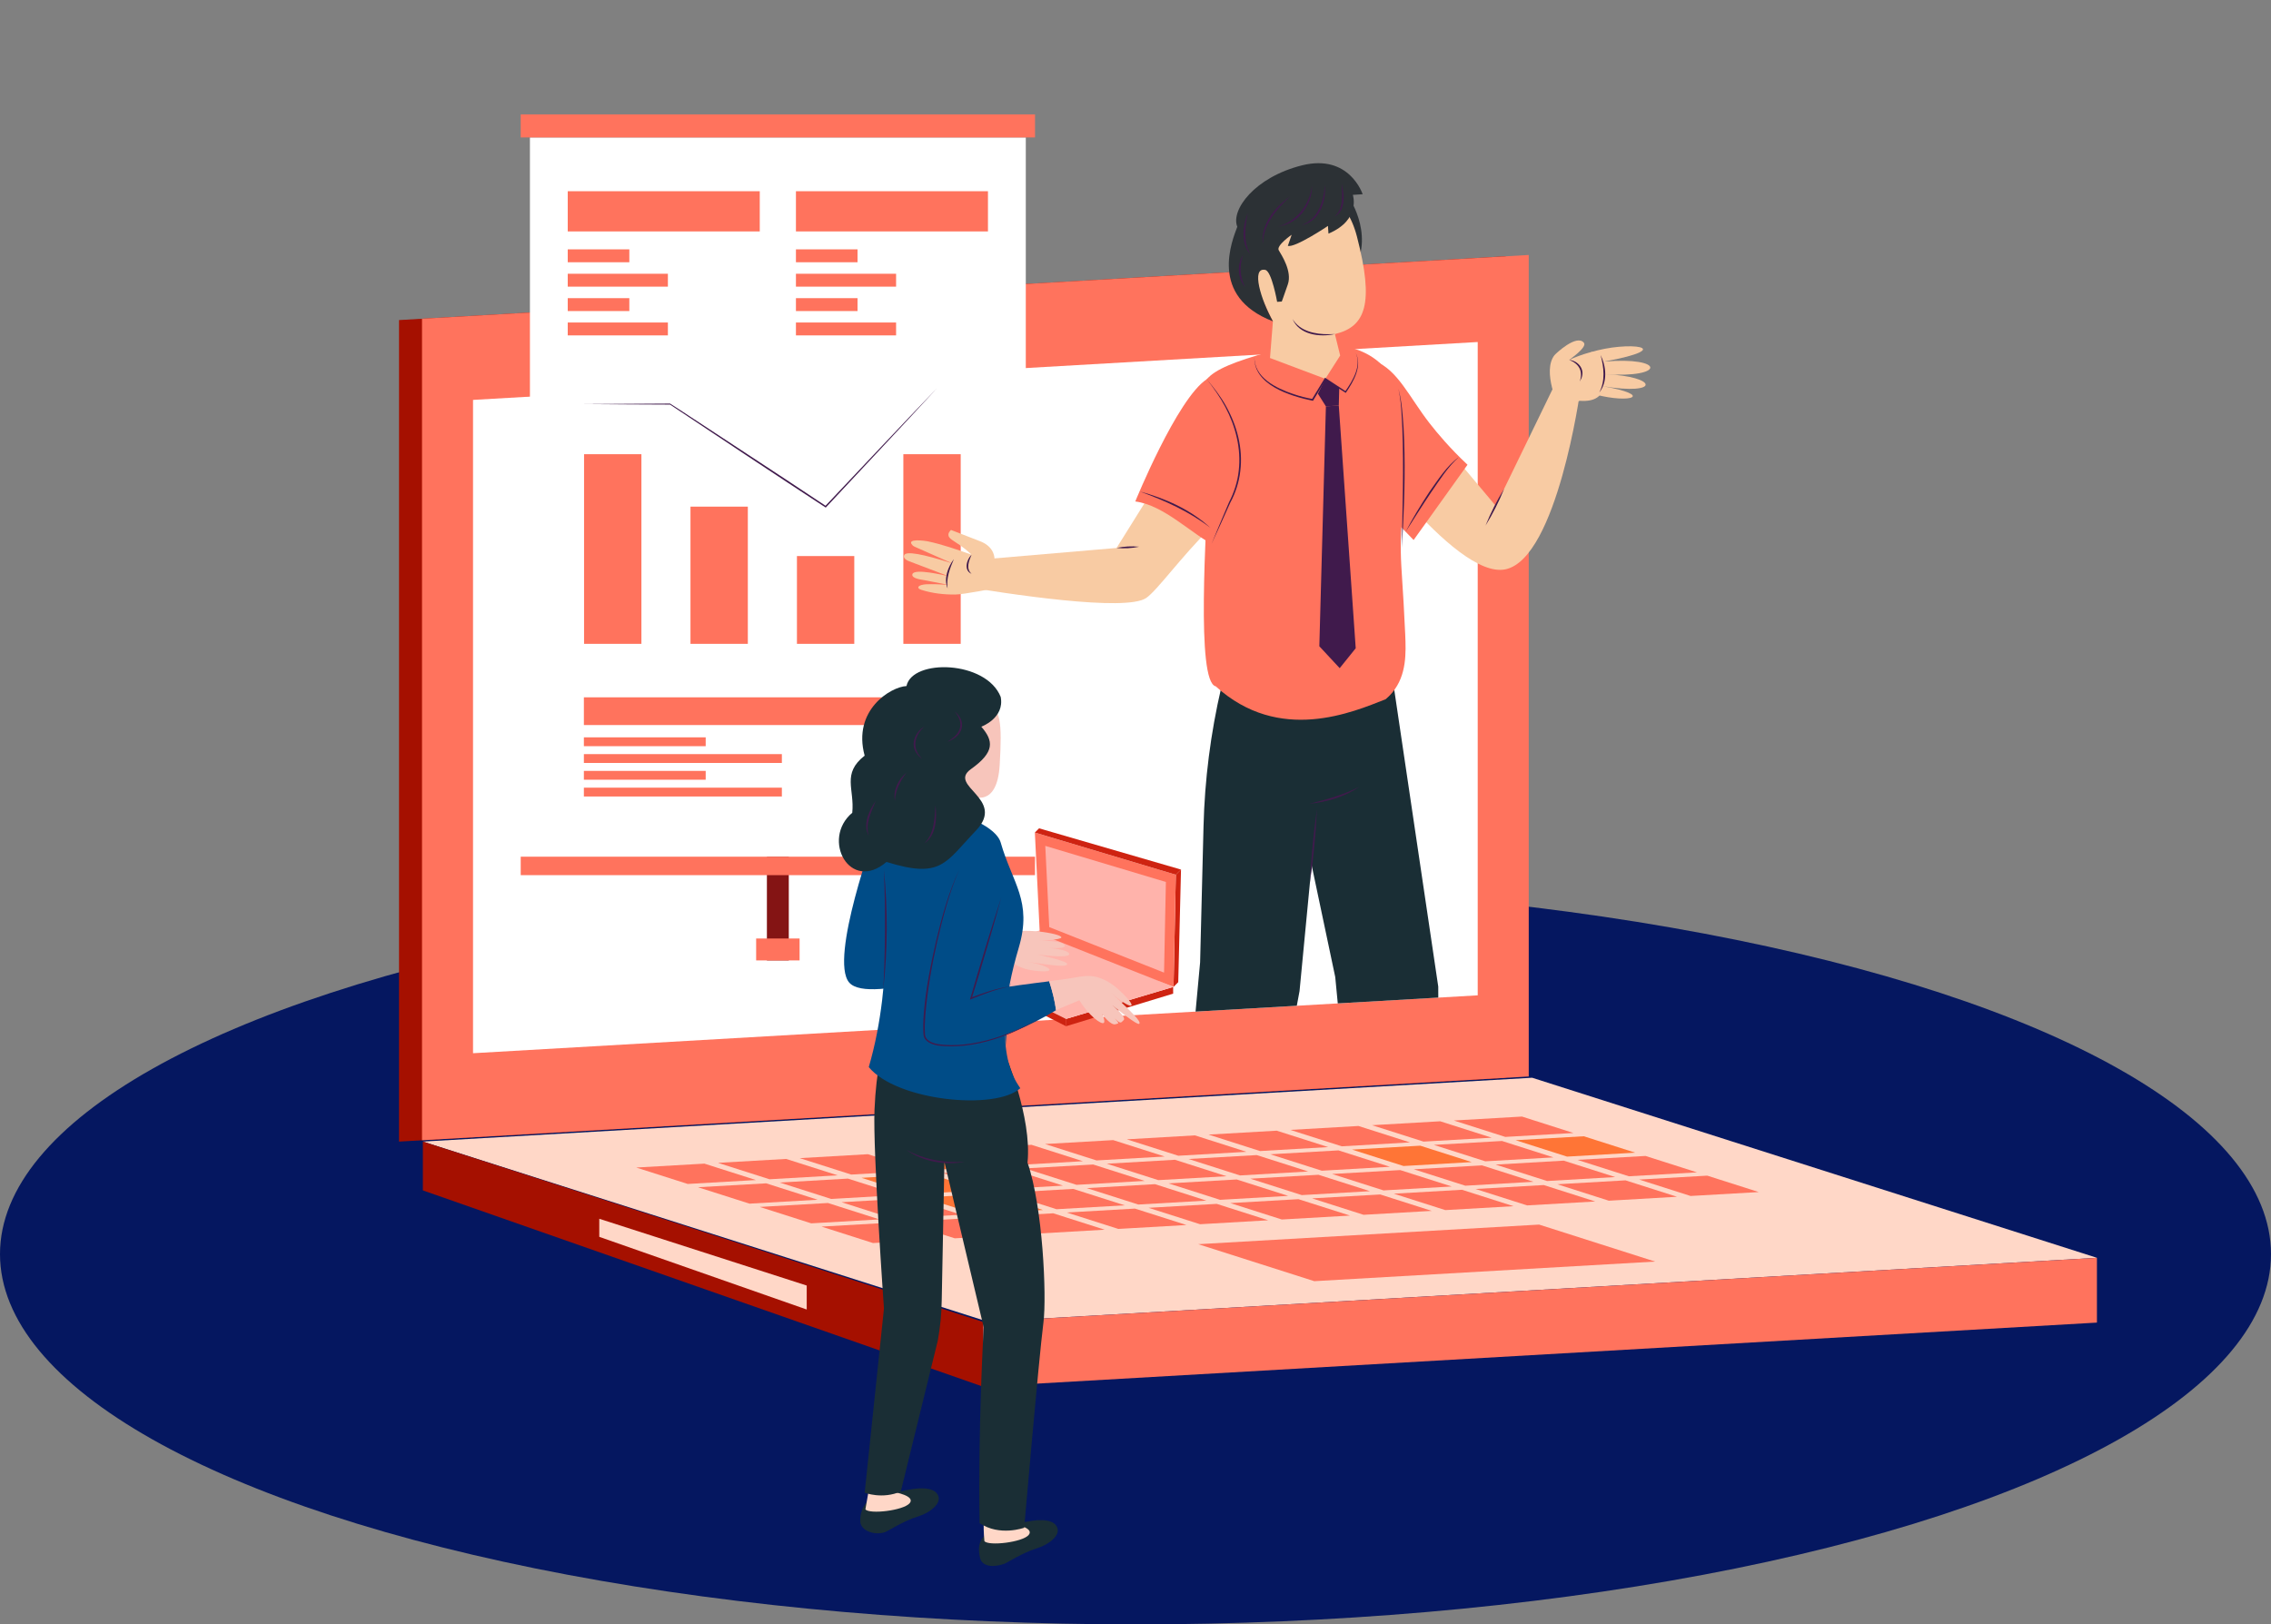
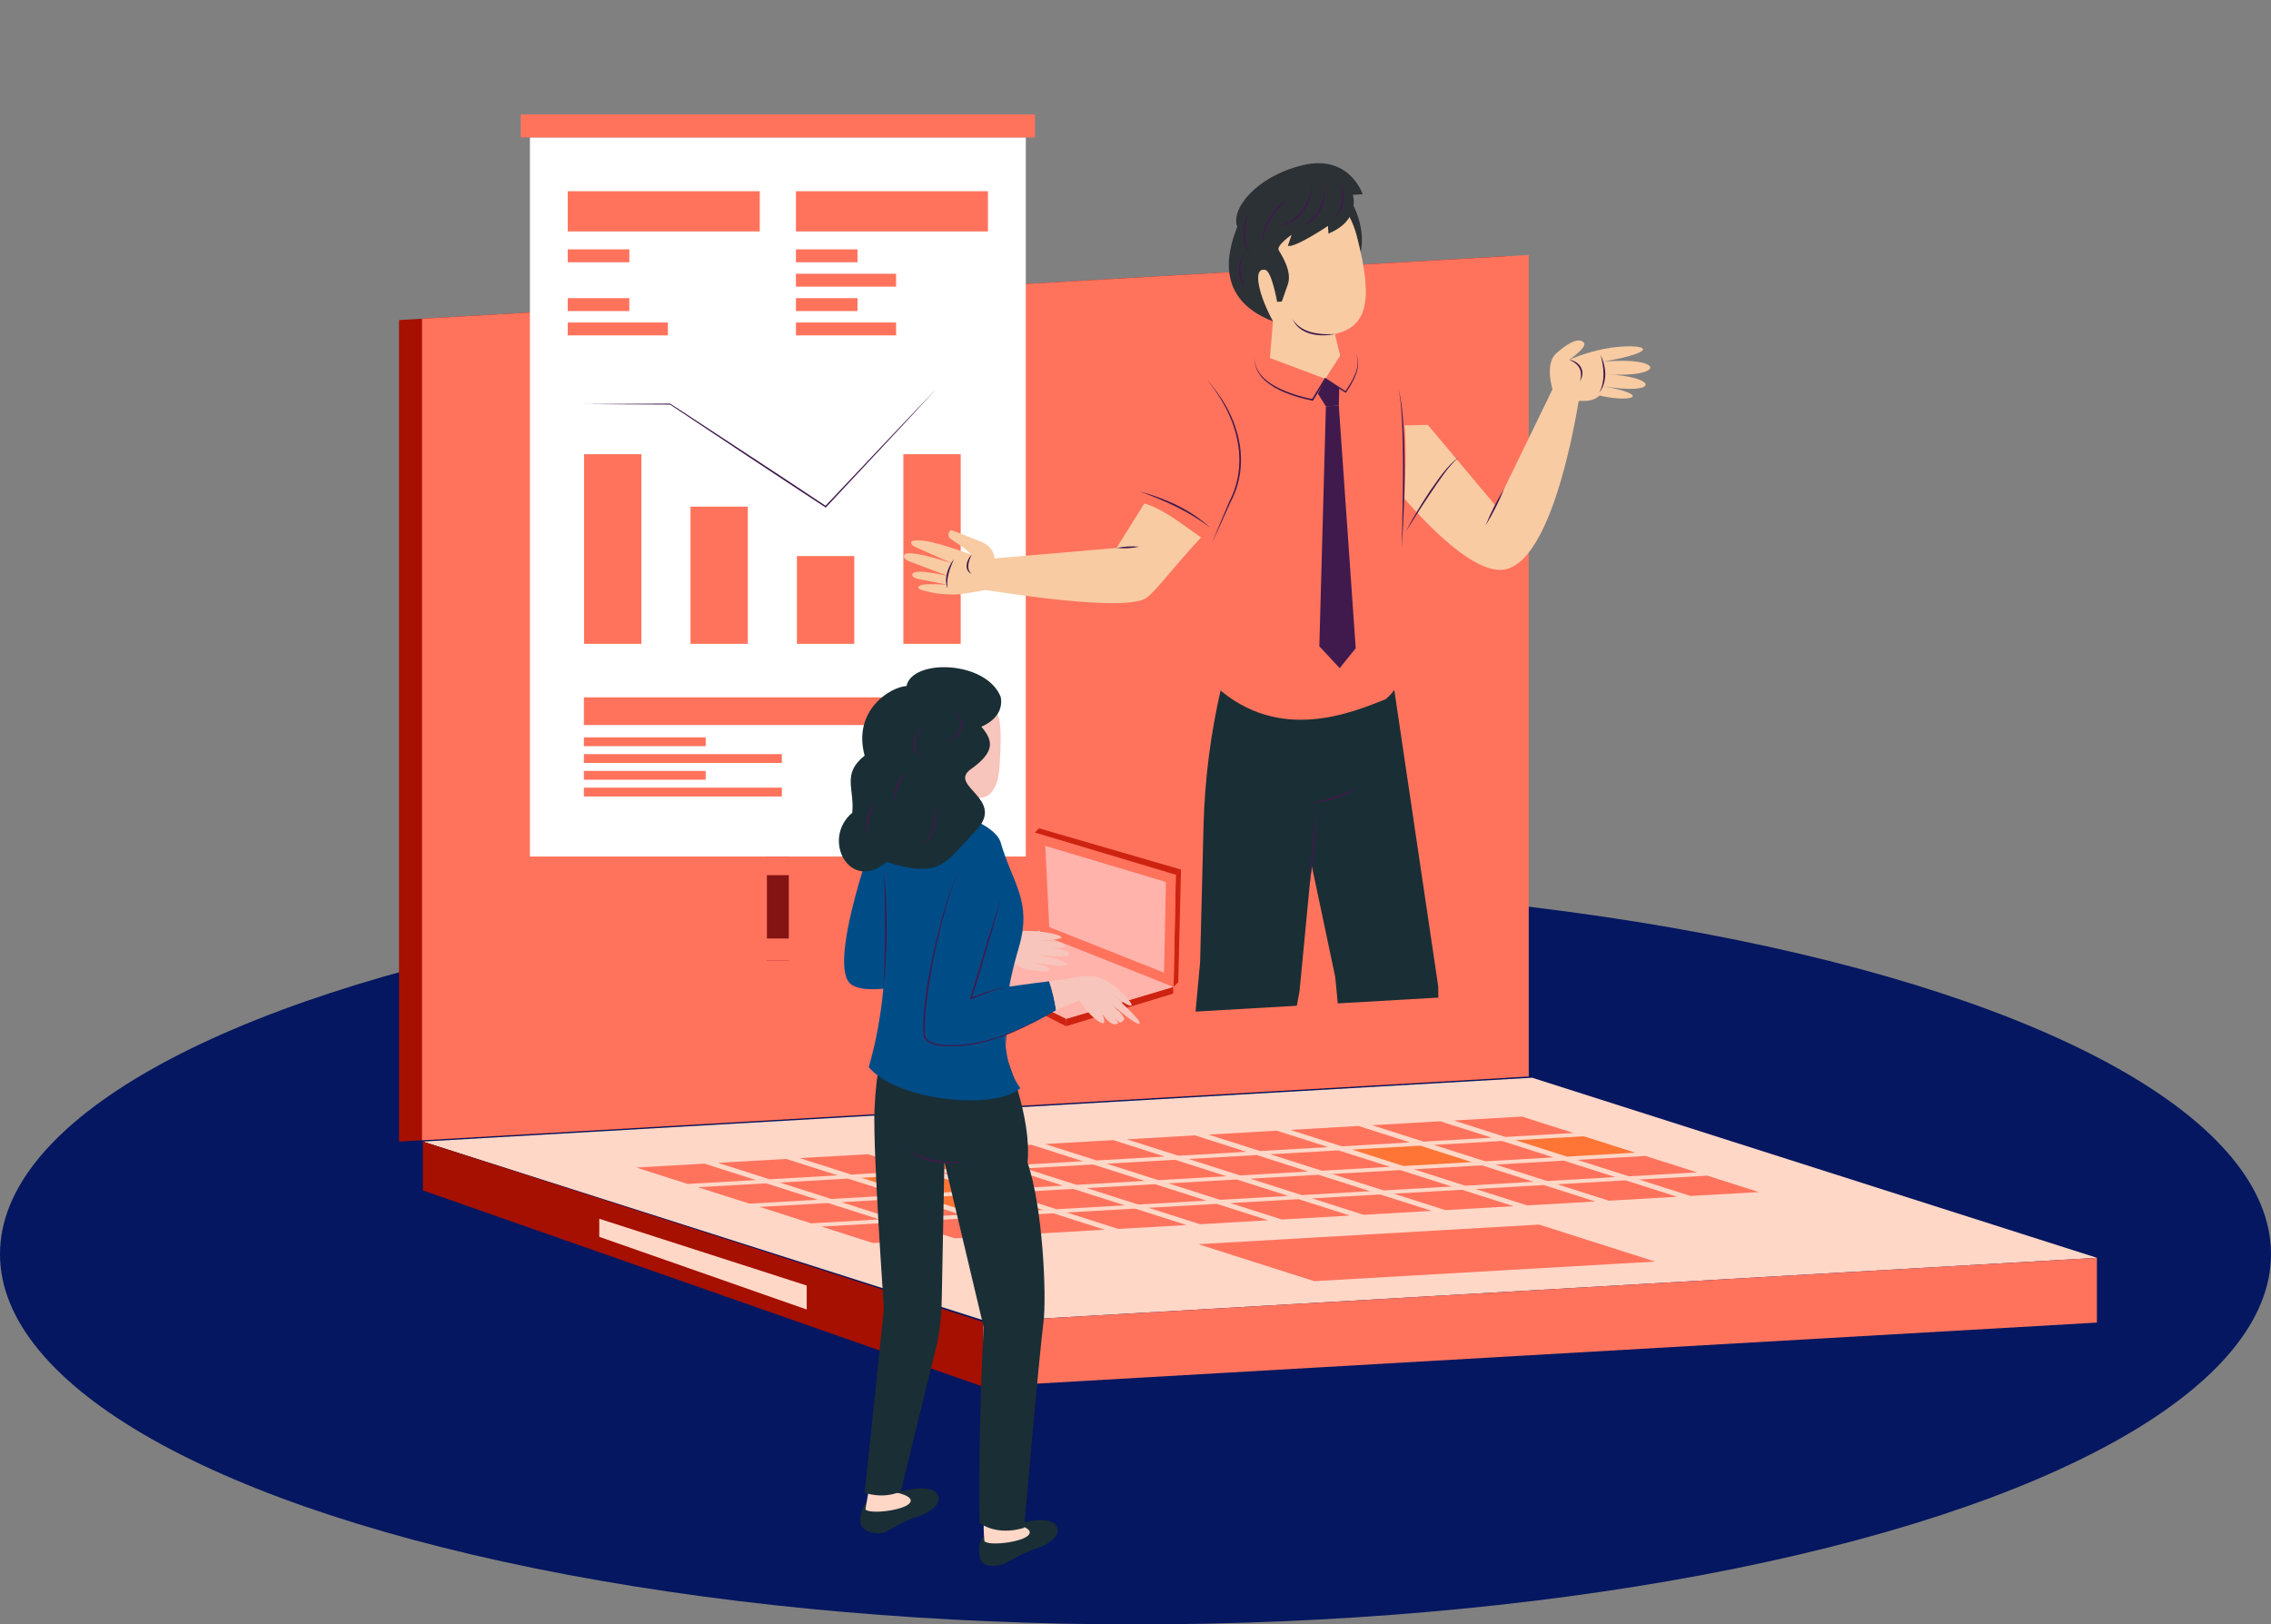
<svg xmlns="http://www.w3.org/2000/svg" id="Layer_2" data-name="Layer 2" viewBox="0 0 753.94 539.35">
  <rect x="0" y="0" width="753.94" height="539.35" fill="#808080" stroke="none" />
  <defs>
    <style>
      .cls-1 {
        fill: #4b4be3;
      }

      .cls-2 {
        fill: #841414;
      }

      .cls-3 {
        fill: #ff735d;
      }

      .cls-4 {
        fill: #ffb3ab;
      }

      .cls-5 {
        fill: #fff;
      }

      .cls-6 {
        fill: #401a4c;
      }

      .cls-7 {
        fill: #a51000;
      }

      .cls-8 {
        fill: none;
      }

      .cls-9 {
        fill: #004c87;
      }

      .cls-10 {
        fill: #1a2e35;
      }

      .cls-11 {
        fill: #ffd7c7;
      }

      .cls-12 {
        fill: #9fe0c2;
      }

      .cls-13 {
        fill: #ce2311;
      }

      .cls-14 {
        fill: #f8cba3;
      }

      .cls-15 {
        fill: #051760;
      }

      .cls-16 {
        fill: #2c3135;
      }

      .cls-17 {
        clip-path: url(#clippath);
      }

      .cls-18 {
        fill: #f7c5bb;
      }

      .cls-19 {
        fill: #ff7536;
      }
    </style>
    <clipPath id="clippath">
      <polygon class="cls-8" points="490.58 330.48 157.04 349.7 157.04 0 583.88 19.49 490.58 330.48" />
    </clipPath>
  </defs>
  <g id="Layer_1-2" data-name="Layer 1">
    <g>
      <ellipse class="cls-15" cx="376.97" cy="416.4" rx="376.97" ry="122.95" />
      <g>
        <g>
          <polygon class="cls-7" points="499.89 357.87 132.47 379.04 132.47 106.27 499.89 85.1 499.89 357.87" />
          <polygon class="cls-3" points="507.52 357.43 140.1 378.6 140.1 105.83 507.52 84.66 507.52 357.43" />
-           <polygon class="cls-5" points="490.58 330.48 157.04 349.7 157.04 132.78 490.58 113.56 490.58 330.48" />
          <polygon class="cls-11" points="696.15 417.63 327.89 438.83 140.39 379.04 508.65 357.84 696.15 417.63" />
          <polygon class="cls-3" points="549.47 418.88 436.32 425.39 397.81 413.11 510.96 406.6 549.47 418.88" />
          <polygon class="cls-3" points="250.95 391.81 228.32 393.11 211.22 387.66 233.85 386.36 250.95 391.81" />
          <polygon class="cls-3" points="278.09 390.25 255.46 391.55 238.36 386.1 260.99 384.8 278.09 390.25" />
          <polygon class="cls-3" points="305.23 388.68 282.6 389.99 265.5 384.54 288.13 383.23 305.23 388.68" />
          <polygon class="cls-19" points="332.37 387.12 309.74 388.42 292.65 382.97 315.28 381.67 332.37 387.12" />
          <polygon class="cls-3" points="359.51 385.56 336.88 386.86 319.79 381.41 342.42 380.11 359.51 385.56" />
          <polygon class="cls-3" points="386.66 384 364.03 385.3 346.93 379.85 369.56 378.55 386.66 384" />
          <polygon class="cls-3" points="413.8 382.44 391.17 383.74 374.07 378.29 396.7 376.98 413.8 382.44" />
          <polygon class="cls-3" points="440.94 380.87 418.31 382.18 401.22 376.72 423.85 375.42 440.94 380.87" />
          <polygon class="cls-3" points="468.08 379.31 445.45 380.61 428.36 375.16 450.99 373.86 468.08 379.31" />
          <polygon class="cls-3" points="495.23 377.75 472.6 379.05 455.5 373.6 478.13 372.3 495.23 377.75" />
          <polygon class="cls-3" points="522.37 376.19 499.74 377.49 482.64 372.04 505.27 370.73 522.37 376.19" />
          <polygon class="cls-3" points="271.45 398.35 248.82 399.65 231.72 394.2 254.35 392.9 271.45 398.35" />
          <polygon class="cls-3" points="298.59 396.78 275.96 398.09 258.87 392.64 281.5 391.33 298.59 396.78" />
          <polygon class="cls-19" points="325.73 395.22 303.1 396.52 286.01 391.07 308.64 389.77 325.73 395.22" />
          <polygon class="cls-3" points="352.88 393.66 330.25 394.96 313.15 389.51 335.78 388.21 352.88 393.66" />
          <polygon class="cls-3" points="380.02 392.1 357.39 393.4 340.29 387.95 362.92 386.65 380.02 392.1" />
          <polygon class="cls-3" points="407.16 390.54 384.53 391.84 367.44 386.39 390.07 385.08 407.16 390.54" />
          <polygon class="cls-3" points="434.3 388.97 411.67 390.28 394.58 384.82 417.21 383.52 434.3 388.97" />
          <polygon class="cls-3" points="461.45 387.41 438.82 388.71 421.72 383.26 444.35 381.96 461.45 387.41" />
          <polygon class="cls-19" points="488.59 385.85 465.96 387.15 448.86 381.7 471.49 380.4 488.59 385.85" />
          <polygon class="cls-3" points="515.73 384.29 493.1 385.59 476.01 380.14 498.64 378.84 515.73 384.29" />
          <polygon class="cls-19" points="542.87 382.72 520.24 384.03 503.15 378.58 525.78 377.27 542.87 382.72" />
          <polygon class="cls-3" points="291.95 404.88 269.32 406.19 252.23 400.74 274.86 399.43 291.95 404.88" />
          <polygon class="cls-3" points="319.1 403.32 296.47 404.63 279.37 399.17 302 397.87 319.1 403.32" />
          <polygon class="cls-19" points="346.24 401.76 323.61 403.06 306.51 397.61 329.14 396.31 346.24 401.76" />
          <polygon class="cls-3" points="373.38 400.2 350.75 401.5 333.66 396.05 356.29 394.75 373.38 400.2" />
          <polygon class="cls-3" points="400.52 398.64 377.89 399.94 360.8 394.49 383.43 393.18 400.52 398.64" />
          <polygon class="cls-3" points="427.67 397.07 405.04 398.38 387.94 392.92 410.57 391.62 427.67 397.07" />
          <polygon class="cls-3" points="454.81 395.51 432.18 396.81 415.08 391.36 437.71 390.06 454.81 395.51" />
          <polygon class="cls-3" points="481.95 393.95 459.32 395.25 442.23 389.8 464.85 388.5 481.95 393.95" />
          <polygon class="cls-3" points="509.09 392.39 486.46 393.69 469.37 388.24 492 386.94 509.09 392.39" />
          <polygon class="cls-3" points="536.23 390.82 513.61 392.13 496.51 386.68 519.14 385.37 536.23 390.82" />
          <polygon class="cls-3" points="563.38 389.26 540.75 390.56 523.65 385.11 546.28 383.81 563.38 389.26" />
          <polygon class="cls-3" points="312.46 411.42 289.83 412.73 272.73 407.27 295.36 405.97 312.46 411.42" />
          <polygon class="cls-3" points="339.6 409.86 316.97 411.16 299.88 405.71 322.51 404.41 339.6 409.86" />
          <polygon class="cls-3" points="366.74 408.3 344.11 409.6 327.02 404.15 349.65 402.85 366.74 408.3" />
          <polygon class="cls-3" points="393.89 406.74 371.26 408.04 354.16 402.59 376.79 401.29 393.89 406.74" />
          <polygon class="cls-3" points="421.03 405.17 398.4 406.48 381.3 401.03 403.93 399.72 421.03 405.17" />
          <polygon class="cls-3" points="448.17 403.61 425.54 404.91 408.44 399.46 431.07 398.16 448.17 403.61" />
          <polygon class="cls-3" points="475.31 402.05 452.68 403.35 435.59 397.9 458.22 396.6 475.31 402.05" />
          <polygon class="cls-3" points="502.45 400.49 479.82 401.79 462.73 396.34 485.36 395.04 502.45 400.49" />
          <polygon class="cls-3" points="529.6 398.93 506.97 400.23 489.87 394.78 512.5 393.47 529.6 398.93" />
          <polygon class="cls-3" points="556.74 397.36 534.11 398.67 517.01 393.21 539.64 391.91 556.74 397.36" />
          <polygon class="cls-3" points="583.88 395.8 561.25 397.1 544.16 391.65 566.79 390.35 583.88 395.8" />
          <polygon class="cls-7" points="140.39 379.04 140.39 395.25 326.38 460.43 326.38 438.92 140.39 379.04" />
          <polygon class="cls-11" points="198.95 404.67 198.95 410.67 267.82 434.8 267.82 426.84 198.95 404.67" />
          <polygon class="cls-3" points="326.38 460.43 696.15 439.14 696.15 417.63 326.38 438.92 326.38 460.43" />
        </g>
        <path class="cls-12" d="M332.55,109.41c0,4.83-3.91,8.74-8.74,8.74s-8.74-3.91-8.74-8.74,3.91-8.74,8.74-8.74,8.74,3.91,8.74,8.74Z" />
        <g class="cls-17">
          <g>
            <g>
              <g>
                <line class="cls-2" x1="201.13" y1="372.22" x2="258.24" y2="315.24" />
                <line class="cls-2" x1="315.34" y1="372.22" x2="258.24" y2="315.24" />
              </g>
              <rect class="cls-2" x="254.6" y="284.45" width="7.27" height="34.43" />
              <rect class="cls-3" x="251.03" y="311.61" width="14.42" height="7.27" />
              <rect class="cls-5" x="175.93" y="45.63" width="164.62" height="238.82" />
              <rect class="cls-3" x="172.87" y="284.45" width="170.74" height="6.13" />
              <rect class="cls-3" x="172.87" y="37.97" width="170.74" height="7.66" />
              <g>
                <g>
                  <rect class="cls-3" x="188.48" y="63.49" width="63.75" height="13.36" />
                  <rect class="cls-3" x="188.48" y="82.79" width="20.45" height="4.29" />
-                   <rect class="cls-3" x="188.48" y="90.89" width="33.25" height="4.29" />
                  <rect class="cls-3" x="188.48" y="98.99" width="20.45" height="4.29" />
                  <rect class="cls-3" x="188.48" y="107.08" width="33.25" height="4.29" />
                </g>
                <g>
                  <rect class="cls-3" x="264.24" y="63.49" width="63.75" height="13.36" />
                  <rect class="cls-3" x="264.24" y="82.79" width="20.45" height="4.29" />
                  <rect class="cls-3" x="264.24" y="90.89" width="33.25" height="4.29" />
                  <rect class="cls-3" x="264.24" y="98.99" width="20.45" height="4.29" />
                  <rect class="cls-3" x="264.24" y="107.08" width="33.25" height="4.29" />
                </g>
              </g>
              <g>
                <g>
                  <rect class="cls-3" x="193.84" y="231.54" width="126.03" height="9.19" />
                  <rect class="cls-3" x="193.84" y="244.81" width="40.44" height="2.95" />
                  <rect class="cls-3" x="193.84" y="250.38" width="65.73" height="2.95" />
                  <rect class="cls-3" x="193.84" y="255.95" width="40.44" height="2.95" />
                  <rect class="cls-3" x="193.84" y="261.52" width="65.73" height="2.95" />
                </g>
                <rect class="cls-3" x="193.9" y="150.81" width="19.04" height="62.97" />
                <rect class="cls-3" x="229.23" y="168.22" width="19.04" height="45.56" />
                <rect class="cls-3" x="264.57" y="184.63" width="19.04" height="29.15" />
                <rect class="cls-3" x="299.9" y="150.81" width="19.04" height="62.97" />
              </g>
              <path class="cls-6" d="M193.9,134.17c7.14-.06,21.43-.15,28.56-.17.03-.07,25.91,16.98,25.95,16.99,8.63,5.64,17.22,11.33,25.81,17.04,0,0-.3.04-.3.04l18.54-19.63c6.16-6.56,12.4-13.05,18.61-19.56-10.5,11.49-26.03,27.93-36.8,39.51,0,0-.14.14-.14.14,0,0-.17-.11-.17-.11-14.83-9.69-36.87-24.3-51.5-34.08-7.1-.01-21.46-.11-28.56-.17h0Z" />
            </g>
            <path class="cls-16" d="M447.33,64.81s9.02,12.24,2.35,24.57c-12.07-2.02-10.78-22.89-2.35-24.57Z" />
            <path class="cls-14" d="M516.07,117.93c.41-.52,7.35-7.1,9.77-4.12,1.21,1.49-4.91,5.67-4.91,5.67,0,0,9.66-4.28,9.64-2.11,2.53,7.51,4.41,16.46-6.1,15.71l-6.93,2.12s-5.67-11.89-1.48-17.27Z" />
            <path class="cls-14" d="M474.01,141.07l22.58,26.92,19.58-40.31,8.45,2.04s-7.66,55.51-24.74,59.29c-17.08,3.78-52.43-47.4-52.43-47.4l26.57-.54Z" />
            <path class="cls-14" d="M317.24,190.9c.39-2.34,3.61-2.48,3.55-4.7l49.89-4.26,11.52-18.44c8.42,4.93,13.25,4.08,19.65,11.77-9.8,9.7-17.62,20.71-21.3,23.26-6.73,4.68-45.7-1.25-63.88-4.34.19-1.1.39-2.19.57-3.29Z" />
            <path class="cls-1" d="M458.9,427.42c2.88,1.25,5.94,1.62,9.27.61,3.7-1.73,2.48-7.18,5.75-8.75l.97,2.3c2.03,4.81,29.29,13.88,29.29,13.88l-.16,6.71-45.47-.74.35-14.02Z" />
            <path class="cls-14" d="M468.17,428.03c-3.33,1.01-6.39.64-9.27-.61l.44-16.64,10.11-2.05,4.47,10.56c-3.27,1.56-2.04,7.01-5.75,8.75Z" />
            <polygon class="cls-10" points="424.66 236.13 443.28 324.4 452.32 418.51 477.82 415.61 477.48 327.59 461.87 222.26 427.38 221.45 424.66 236.13" />
            <path class="cls-1" d="M394.53,423.65c2.59,1.76,5.53,2.7,8.99,2.33,3.96-1.01,3.78-6.59,7.28-7.52l.53,2.44c1.1,5.1,26.18,19.11,26.18,19.11l-1.41,6.56-44.53-9.22,2.97-13.71Z" />
            <path class="cls-14" d="M403.52,425.98c-3.46.37-6.39-.57-8.99-2.33l3.54-16.26,10.31-.13,2.42,11.2c-3.5.93-3.32,6.51-7.28,7.52Z" />
            <path class="cls-10" d="M399.55,274.38l-1.13,45.15-8.7,94.14,25.6,1.92,16.11-86.53,10.06-105.04-32.05-12.95-4.01,17.24c-3.52,15.12-5.49,30.55-5.88,46.07Z" />
            <path class="cls-14" d="M328.35,192.21s5.91-9.35-3.38-12.66l-9.25-3.59c-.4.38-.89.95-.87,1.63.03,1.23,1.66,1.9,3.94,3.49.95.66,2.27,1.67,3.76,3.08-4.81-1.68-9.67-3.4-14.66-4.45-.49-.1-7.29-1.12-4.95,1.33.27.29.64.45,1,.61,4.08,1.8,8.15,3.61,12.23,5.42-10.03-3.21-15.36-4.13-15.98-2.76-.5,1.09.93,1.78,1.68,2.06,4.31,1.64,8.63,3.27,12.94,4.91-1.43-.28-11.26-2.66-11.9-.66-.48,1.5,3.16,1.85,3.96,2.01,2.67.52,5.34,1.05,8.01,1.57-1.92-.09-3.83-.26-5.75-.24-1.05.01-2.21,0-3.24.29-1.24.37-1.51,1.11,0,1.6,3.6,1.15,7.48,1.59,11.25,1.55,2.85-.03,12.62-1.94,16.81-2.84" />
            <path class="cls-3" d="M458.01,120.44c-10.78-9.61-29.36-5.68-36.47-3.67-11.53,3.25-18.05,5.79-20.91,9.16.63,8.76.76,22.72.46,32.32-.54,17.24-4.1,68.15,2.51,69.63,21.14,19.21,45.54,8.55,56.41,4.29.59-.5,1.43-1.26,2.29-2.31,4.71-5.73,4.48-13,4.21-19.25-.72-16.08-1.35-20.86-1.47-27.57-.19-10.37,1.11-11.15,1.38-20.97.51-18.16.94-33.32-8.4-41.63Z" />
            <path class="cls-3" d="M427.31,152.88s-13.05-35.9-26.69-26.96c-9.83,6.44-23.72,40.58-23.72,40.58,9.67,1.27,18.37,10.63,27.26,15.23,7.38-17.91,23.16-28.85,23.16-28.85Z" />
            <path class="cls-6" d="M370.68,181.94c2.47-.52,5-.66,7.51-.41-2.46.52-5,.66-7.51.41h0Z" />
            <path class="cls-6" d="M437.22,268.59c-.4,8.19-1.18,16.35-2.34,24.46.4-8.19,1.18-16.35,2.34-24.46h0Z" />
            <path class="cls-6" d="M434.65,266.88c5.69-1.36,11.34-2.97,16.59-5.6-4.87,3.32-10.76,5-16.59,5.6h0Z" />
-             <path class="cls-3" d="M450.34,121.14c1.54.07,3.22-2.37,6.01-1.3,7.67,2.93,11.49,12.01,18.2,20.63,2.64,3.39,6.77,8.32,12.64,13.84-5.96,8.33-11.93,16.66-17.89,24.99l-23-23.77,4.04-34.39Z" />
            <path class="cls-6" d="M464.24,129.04c1.19,4.26,1.42,8.73,1.74,13.12.6,11.03.34,22.09-.21,33.11,0,0-.41,6.61-.41,6.61.26-13.24.69-26.47.19-39.7-.24-4.39-.32-8.84-1.31-13.14h0Z" />
            <path class="cls-14" d="M444.92,118.05l-1.76-7.13c10.23-2.42,13.11-10.09,7.32-32.4-7.05-27.14-36.74-14.86-38.2-4.68-1.46,10.18,10.31,32.85,10.31,32.85l-.97,12.18,18.36,6.91,4.94-7.73Z" />
            <path class="cls-6" d="M429.08,105.86c2.41,4.16,7.63,5.17,12.08,5.11.66-.02,1.33-.05,2-.05-4.99,1.11-11.9.28-14.07-5.06h0Z" />
            <path class="cls-14" d="M527.84,117.03c12.73-4.05,29.85-1.61,4.67,3.03,20.32-1.74,20.58,5.58.26,4.18,17.81.7,18.59,7.22-.71,3.98,17.14,3.01,9.51,5.91-2.46,2.76" />
            <path class="cls-6" d="M520.93,119.48c3.04.33,5.35,3.14,4.06,6.15-.17.36-.35.72-.55,1.06,1.22-3.43-.22-5.91-3.51-7.21h0Z" />
            <path class="cls-6" d="M531.37,117.87c1.91,3.81,2.37,8.97-.44,12.46,2.06-3.87,1.56-8.36.44-12.46h0Z" />
            <path class="cls-6" d="M499.36,162.28c-1.71,4.25-3.78,8.35-6.19,12.24,1.71-4.25,3.78-8.35,6.19-12.24h0Z" />
            <path class="cls-16" d="M449.12,64.7s2.81,8.25-8.08,12.87c-.17-1.75-.16-2.56-.16-2.56,0,0-10.98,7.36-13.33,6.62l1.26-3.68s-5.2,3.58-4.28,5.15c.91,1.57,4.5,6.97,3.02,11.3-1.49,4.33-2.02,5.72-2.02,5.72l-1.54.1s-1.79-10.14-3.92-10.6c-4.84-1.05-1.44,10.01,2.53,17.07-21.5-8.28-13.46-26.96-11.84-31.4-2.25-5.55,5.74-16.46,21.49-20.39,15.75-3.93,20.13,9.59,20.13,9.59l-3.24.21Z" />
            <path class="cls-6" d="M439.83,61.49c.52,5.36-1.83,12.19-7.75,13.26,5.53-1.85,7.42-7.97,7.75-13.26h0Z" />
            <path class="cls-6" d="M435.55,61.76c.03,5.59-3.56,11.14-8.96,12.9-.75.26-1.53.41-2.3.59,6.2-1.74,10.48-7.16,11.25-13.49h0Z" />
            <path class="cls-6" d="M445.41,61.14c.93,3.47,1.39,8.85-2.38,10.76,3.17-2.54,2.48-7.12,2.38-10.76h0Z" />
            <path class="cls-6" d="M428.27,65.23c-4.47,4.19-9.02,9.41-9.03,15.87-.82-6.52,4.03-12.31,9.03-15.87h0Z" />
            <path class="cls-6" d="M414.25,70.73c-.94,4.53-1.61,9.61.87,13.77-3.22-3.77-2.6-9.46-.87-13.77h0Z" />
            <path class="cls-6" d="M412.68,84.66c-1.29,3.49-1.08,7.37.67,10.65-2.51-2.89-2.74-7.47-.67-10.65h0Z" />
            <path class="cls-6" d="M416.46,118.26c-.31,7.12,7.28,10.66,13.03,12.62,2.06.68,4.18,1.23,6.31,1.61l-.28.13,4.23-6.98.14-.23.23.15,6.72,4.41-.29.05c2.5-3.62,5.63-8.56,3.46-13,2.41,4.49-.69,9.67-3.23,13.43,0,0-.18-.11-.18-.11l-6.77-4.33.37-.08-4.21,6.99-.1.16c-7.48-1.53-20.01-5.32-19.43-14.81h0Z" />
            <polygon class="cls-6" points="437.53 130.73 440.18 134.92 444.46 134.65 444.61 128.78 439.97 125.78 437.53 130.73" />
            <polygon class="cls-6" points="440.18 134.92 438 214.58 444.76 221.85 450.08 215.24 444.46 134.65 440.18 134.92" />
            <path class="cls-6" d="M378.32,163.16c8.54,2.3,16.99,6.05,23.53,12.11-7.02-5.45-15.23-9.08-23.53-12.11h0Z" />
            <path class="cls-6" d="M402.19,180.64c1.92-4.65,3.86-9.29,5.84-13.91,1.68-3.25,2.83-6.8,3.21-10.45.86-7.33-1.05-14.71-4.47-21.18-1.73-3.25-3.86-6.27-6.14-9.17,2.37,2.82,4.66,5.75,6.45,9,3.61,6.46,5.61,14,4.69,21.42-.41,3.67-1.61,7.39-3.34,10.56-2.05,4.59-4.13,9.17-6.24,13.73h0Z" />
            <path class="cls-6" d="M466.65,176.56c2.37-4.55,5.05-8.93,7.87-13.22,2.95-4.15,5.77-8.64,9.93-11.7-3.84,3.39-6.56,7.83-9.46,12.01-2.5,3.69-5.9,9.1-8.34,12.91h0Z" />
            <path class="cls-6" d="M322.55,184.16c-.85,2.05-1.99,4.64,0,6.36-2.69-1.1-1.65-4.76,0-6.36h0Z" />
            <path class="cls-6" d="M316.67,185.64c-1.31,3.1-2.6,6.33-2.08,9.74-1.33-3.26.07-7.06,2.08-9.74h0Z" />
          </g>
        </g>
        <g>
          <path class="cls-9" d="M290.74,275.93s-15.53,42.38-8.84,50.28c6.7,7.89,47.97-7.51,47.97-7.51v-8.34l-32.82,2.53,4.94-30.15-11.26-6.8Z" />
          <g>
            <polygon class="cls-13" points="353.91 340.74 389.47 329.92 389.47 327.71 353.91 338.31 353.91 340.74" />
            <polygon class="cls-4" points="353.91 338.31 314.48 318.69 345.62 308.76 389.47 327.71 353.91 338.31" />
            <polygon class="cls-13" points="353.91 340.74 314.48 320.68 314.48 318.69 353.91 338.31 353.91 340.74" />
          </g>
          <g>
            <polygon class="cls-13" points="392.08 288.72 391.16 326.12 389.6 327.68 390.36 290.44 392.08 288.72" />
            <polygon class="cls-3" points="390.36 290.44 343.56 276.43 345.2 310.08 389.6 327.68 390.36 290.44" />
            <polygon class="cls-4" points="348.34 307.83 347.02 280.86 387.06 292.84 386.45 322.94 348.34 307.83" />
            <polygon class="cls-13" points="392.08 288.72 344.96 275.03 343.56 276.43 390.36 290.44 392.08 288.72" />
          </g>
          <path class="cls-18" d="M332.34,316.05s3.47,5.11,10.05,6.09c9.75,1.45,6.41-1.6-1.18-2.76,9.4,1.33,12.92,1.75,13.08.71s-9.89-3.16-9.89-3.16c0,0,10.57,1.43,10.57-.15,0-1.82-9.85-2.32-9.85-2.32,0,0,8.72.99,8.36-.46-.46-1.85-8.51-1.66-8.51-1.66,0,0,7.4-.24,7.39-1.11-.01-1.31-13.84-3.47-17.69-1.14" />
          <path class="cls-10" d="M328.27,509.1s-4.6,1.41-2.89,8.25c.71,2.85,4.47,3.14,7.99,1.9.98-.34,6.11-3.72,10.81-5.15,4.07-1.23,8.85-4.76,6.27-7.79-3.04-3.56-13.76,0-13.76,0l-8.41,2.79Z" />
          <path class="cls-11" d="M326.78,503.07s-.51,2.67.03,8.63c1.36,1.7,12.62.41,14.69-2.04,2.07-2.45-5.17-3.7-5.17-3.7l-9.55-2.89Z" />
          <path class="cls-10" d="M289.79,496.88s-4.49,2.68-4.18,8.4c.16,2.94,4.74,4.66,8.25,3.42.98-.34,6.1-3.72,10.81-5.15,4.07-1.23,8.85-4.76,6.27-7.79-3.04-3.56-13.76,0-13.76,0l-7.38,1.11Z" />
          <path class="cls-11" d="M289.17,488.73s-.54,5.45-1.87,12.42c1.36,1.7,12.62.41,14.69-2.04,2.07-2.45-5.17-3.7-5.17-3.7l-7.65-6.68Z" />
          <path class="cls-10" d="M333.57,349.76s9.11,21.11,7.55,36.26c5.08,14.62,6.4,44.31,5.29,53.05-1.64,12.99-6.38,68.18-6.38,68.18,0,0-8.16,3-14.82-1.54-.57-31.31,1.36-65.02,1.36-65.02l-13.04-54.92-.89,45.96c-.06,4.5-.5,8.98-1.31,13.41l-12.28,50.08c-6.16,2.69-11.99.41-11.99.41l6.4-61.17s-3.71-52.32-3.14-65.98c.57-13.66,2.85-21.06,2.85-21.06l40.41,2.33Z" />
          <path class="cls-9" d="M314.72,269.88c5.01.36,15.99,4.62,17.5,9.88,3.88,13.53,10.57,19.41,6,34.87-10.3,34.8-.27,45.14.5,46.69-8.27,7.49-41.05,4.22-50.3-7.01,8.68-29.67,4.95-61.42,4.95-67.78s5.23-17.81,21.35-16.65Z" />
          <path class="cls-9" d="M335.45,326.21c-1.11,8.47-2.25,15.52-1.59,21.03" />
          <path class="cls-9" d="M338.7,327.06c-2.14.3-4.29.61-6.4,1.08-3.42.76-9.94,3.37-9.94,3.37l10.03-33.48c2.2-10.57.53-17.88-2.55-19.09-6.23-2.45-8.36,5.45-8.89,6.55-6.38,13.43-12.65,47.56-11.71,58.17.64,7.18,22.24,3.44,41.35-8.26-.44-3.2-1.24-6.42-2.27-9.58-3.21.41-6.43.79-9.63,1.25Z" />
          <path class="cls-6" d="M318.48,288.72c-3.35,7.62-5.42,15.73-7.33,23.81-1.82,8.11-3.28,16.32-3.96,24.6-.16,2.07-.24,4.14-.11,6.2.04,2.17,2.5,3,4.31,3.37,11.59,1.66,25.61-3.49,35.37-9.59-10.06,6.53-23.31,11.55-35.46,10.03-1.53-.32-3.25-.83-4.21-2.19-.33-.46-.49-1.05-.5-1.58-.16-2.1-.08-4.19.06-6.28.63-8.32,2.26-16.52,4.12-24.64,1.95-8.09,4.14-16.19,7.71-23.73h0Z" />
          <path class="cls-6" d="M335.28,327.57c-4.61.83-8.96,2.58-13.28,4.34,0,0,.14-.47.14-.47,3.24-11.05,6.67-22.51,10.26-33.42-2.29,8.43-4.74,16.82-7.26,25.19,0,0-2.55,8.36-2.55,8.36l-.31-.29c4.22-1.6,8.5-3.15,13.01-3.72h0Z" />
          <path class="cls-18" d="M369.12,333.62c-.07-.06-.13-.11-.13-.11,0,0,.05.04.13.11Z" />
          <path class="cls-18" d="M368.62,329.38c6.14,5.67,10.75,6.65,2.89-.67-2.02-1.88-4.53-3.5-7.25-4.27-3.08-.87-5.83-.1-8.9.38-2.34.37-4.69.68-7.04.98,1.03,3.16,1.83,6.38,2.27,9.58,2.95-1.21,5.6-2.33,7.73-3.25,3.14,5.05,7.27,8.15,8.1,7.51.66-.52-.49-2.91-.49-2.91,0,0,2.84,4.03,4.55,3.31.79-.33,1.37.05-.43-1.93,2.23,2.23,2.12,1.28,2.97.61,1.09-.86-3.14-4.46-3.9-5.1-.08-.06-.13-.11-.13-.11,0,0,.05.04.13.11,1.03.86,8.49,7,9.11,6.3.67-.75-2.08-3.46-9.61-10.55Z" />
          <path class="cls-18" d="M323.6,273.01l-.61-8.62s8.05,3.84,8.89-10.34.4-19.35-4.84-20.55c-5.23-1.2-20.98-5.75-22.04,8.91-1.06,14.66,1.26,31.3,1.26,31.3,1.24.73,4.6,2.48,9.16,2.19,4.1-.27,6.97-2.05,8.16-2.89Z" />
          <path class="cls-6" d="M320.21,385.77c-6.57,1.19-13.8-.04-19.28-3.96.77.35,1.46.81,2.25,1.11,5.3,2.42,11.24,3.18,17.03,2.85h0Z" />
          <path class="cls-10" d="M325.77,241.27c4.06,4.7,4.57,8.39-3.41,14.08-7.98,5.68,11.82,9.8,1.63,20.44-10.19,10.64-11.41,16.09-29.68,10.4-12.18,10.39-21.79-7.57-11.37-16.33.81-7.92-3.55-12.94,4.11-18.96-4.11-15.18,8.74-22.87,13.89-23.11,1.9-9.15,26.46-8.54,31.28,3.61,1.36,7.07-6.45,9.89-6.45,9.89Z" />
          <path class="cls-6" d="M316.91,236.2c3.69,2.91,3.15,7.29-.96,9.46-.49.23-.98.47-1.47.68.44-.32.88-.61,1.32-.92,3.64-2.52,4-5.9,1.11-9.23h0Z" />
          <path class="cls-6" d="M306.86,241.27c-2.81,2.5-4.12,6.27-1.71,9.5.29.43.63.82.94,1.26-.57-.5-1.21-1.09-1.64-1.74-2.41-2.97-.65-7.31,2.42-9.03h0Z" />
          <path class="cls-6" d="M300.94,256.53c-2.07,2.77-3.71,5.87-3.84,9.36-.68-3.51,1.17-7.16,3.84-9.36h0Z" />
          <path class="cls-6" d="M290.74,265.9c-1.5,3.65-3.59,7.64-2.33,11.63-2.08-3.76.12-8.41,2.33-11.63h0Z" />
          <path class="cls-6" d="M310.58,267.38c.48,4.3.27,10.01-3.72,12.64,3.38-3.21,3.37-8.27,3.72-12.64h0Z" />
          <path class="cls-6" d="M293.44,288.72c1.32,13.2,1.27,26.56-.2,39.74.7-13.23.75-26.5.2-39.74h0Z" />
        </g>
      </g>
    </g>
  </g>
</svg>